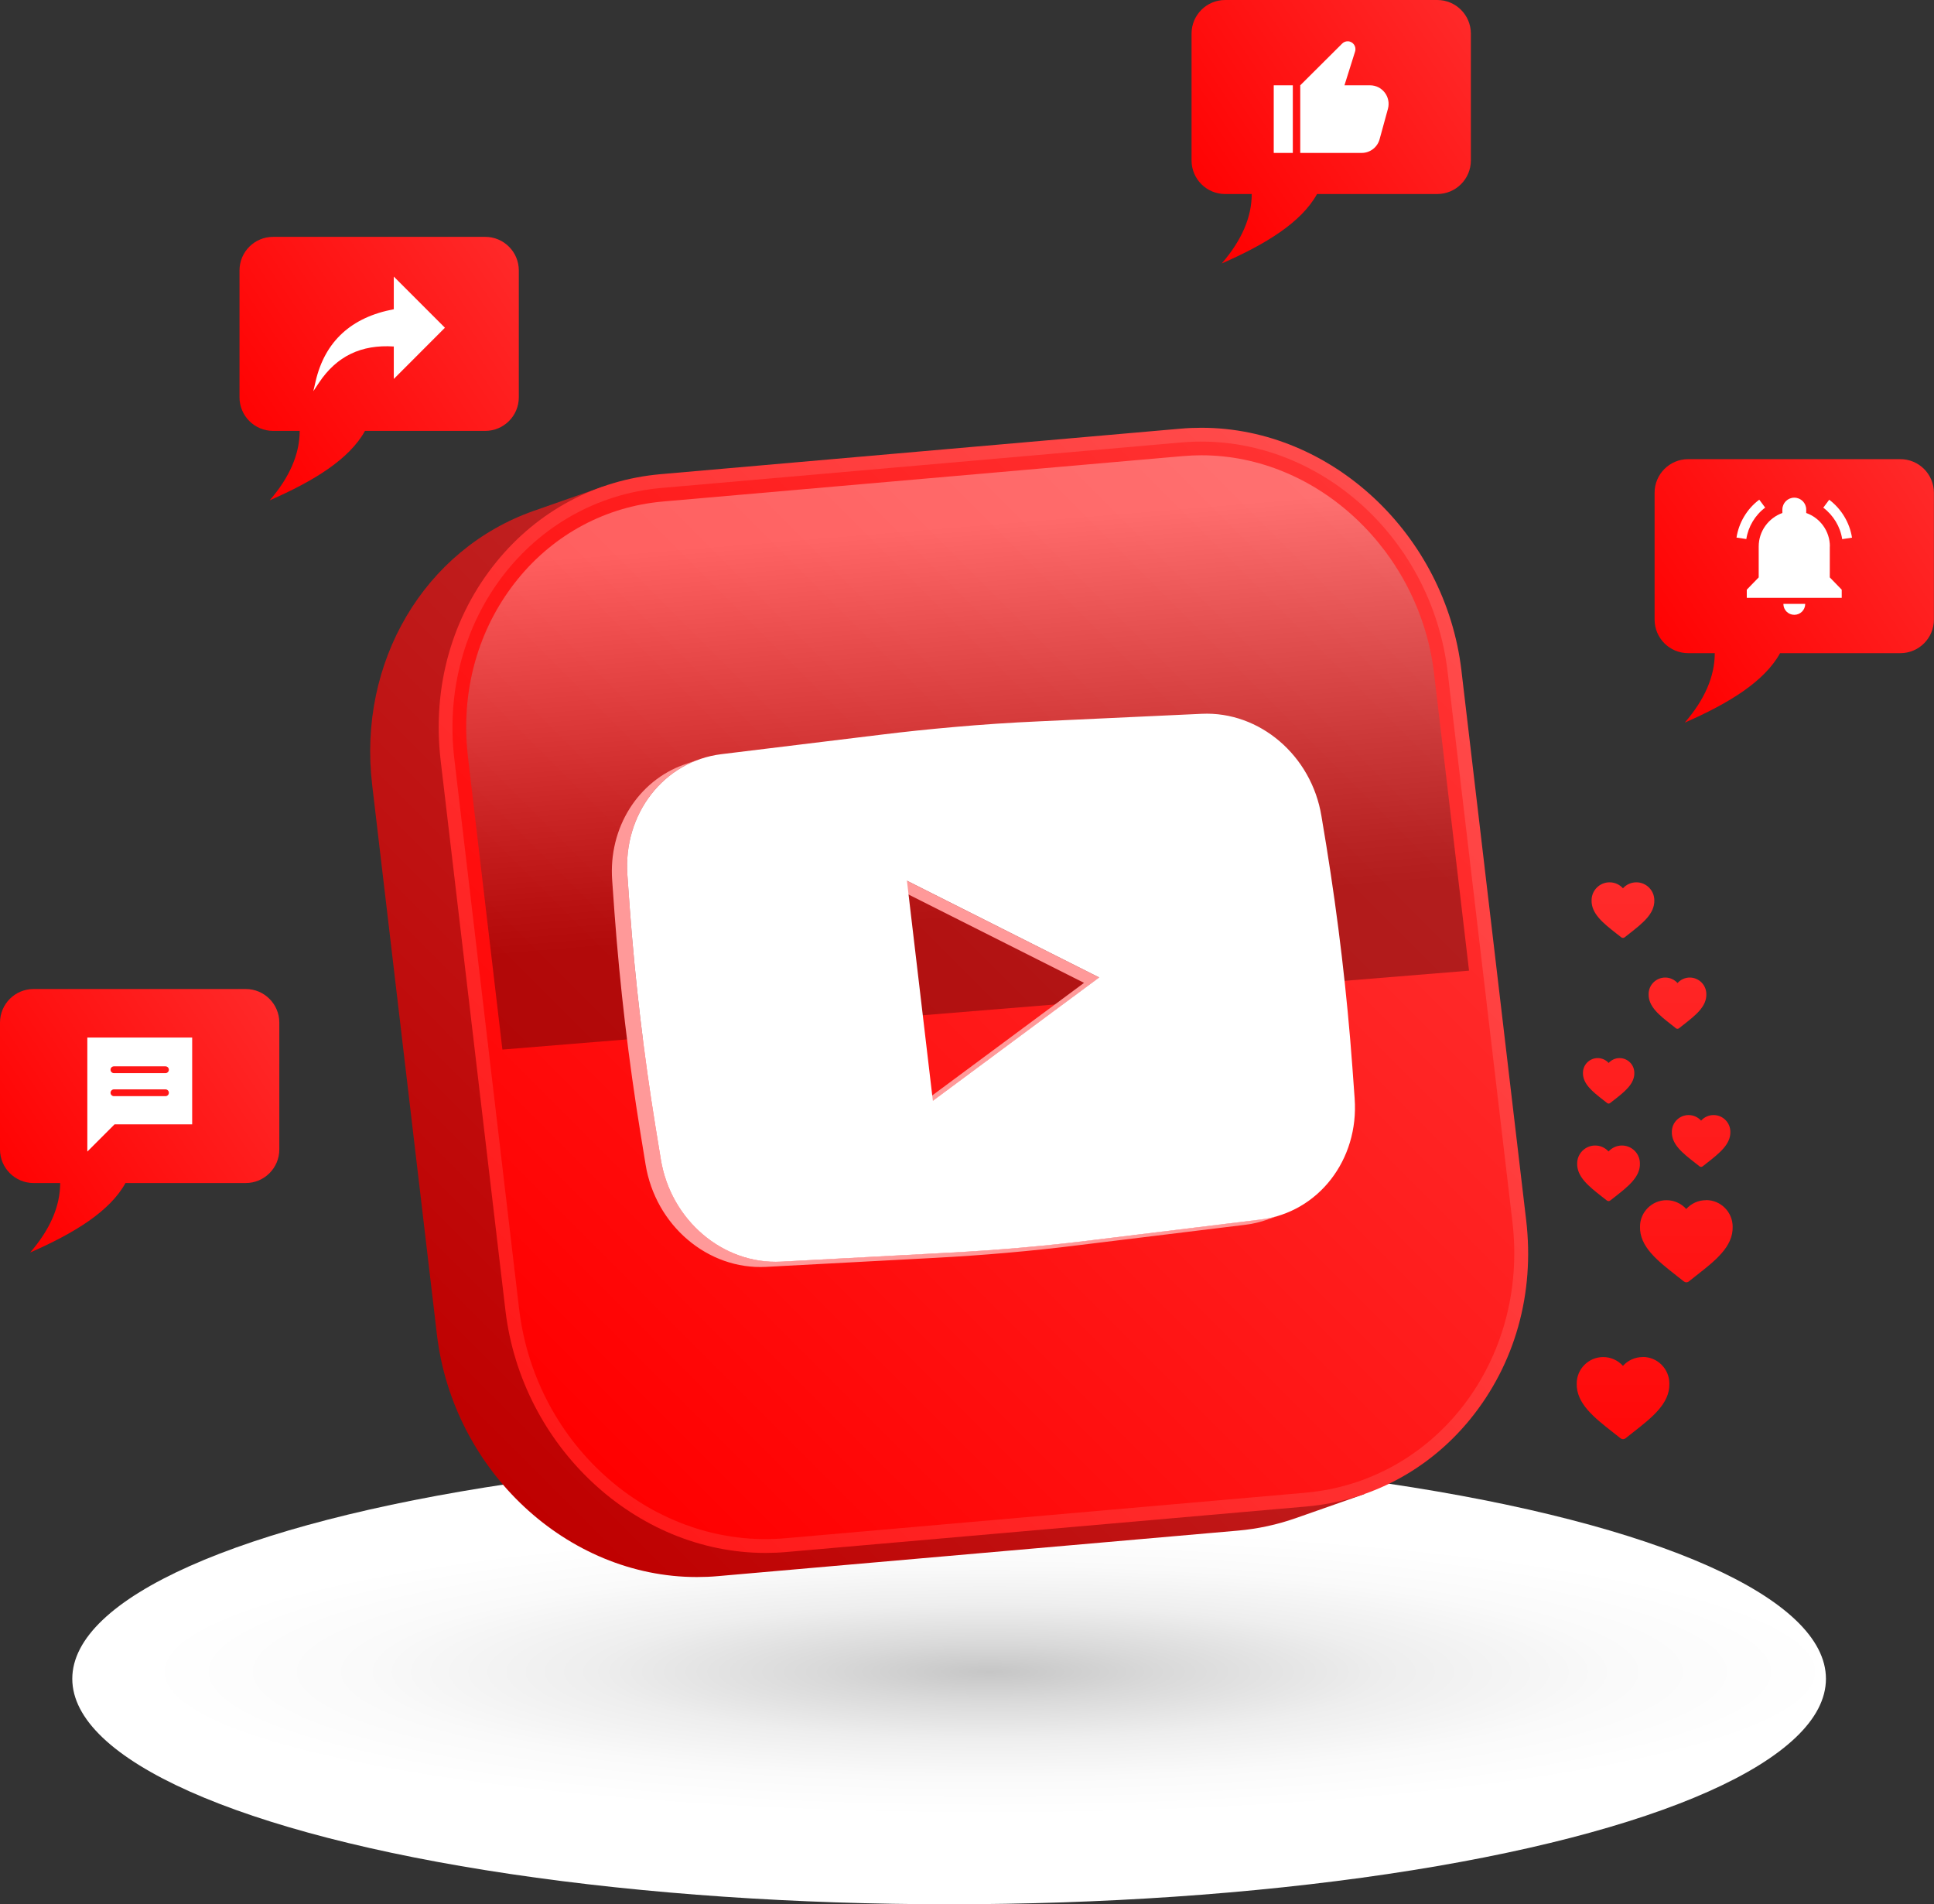
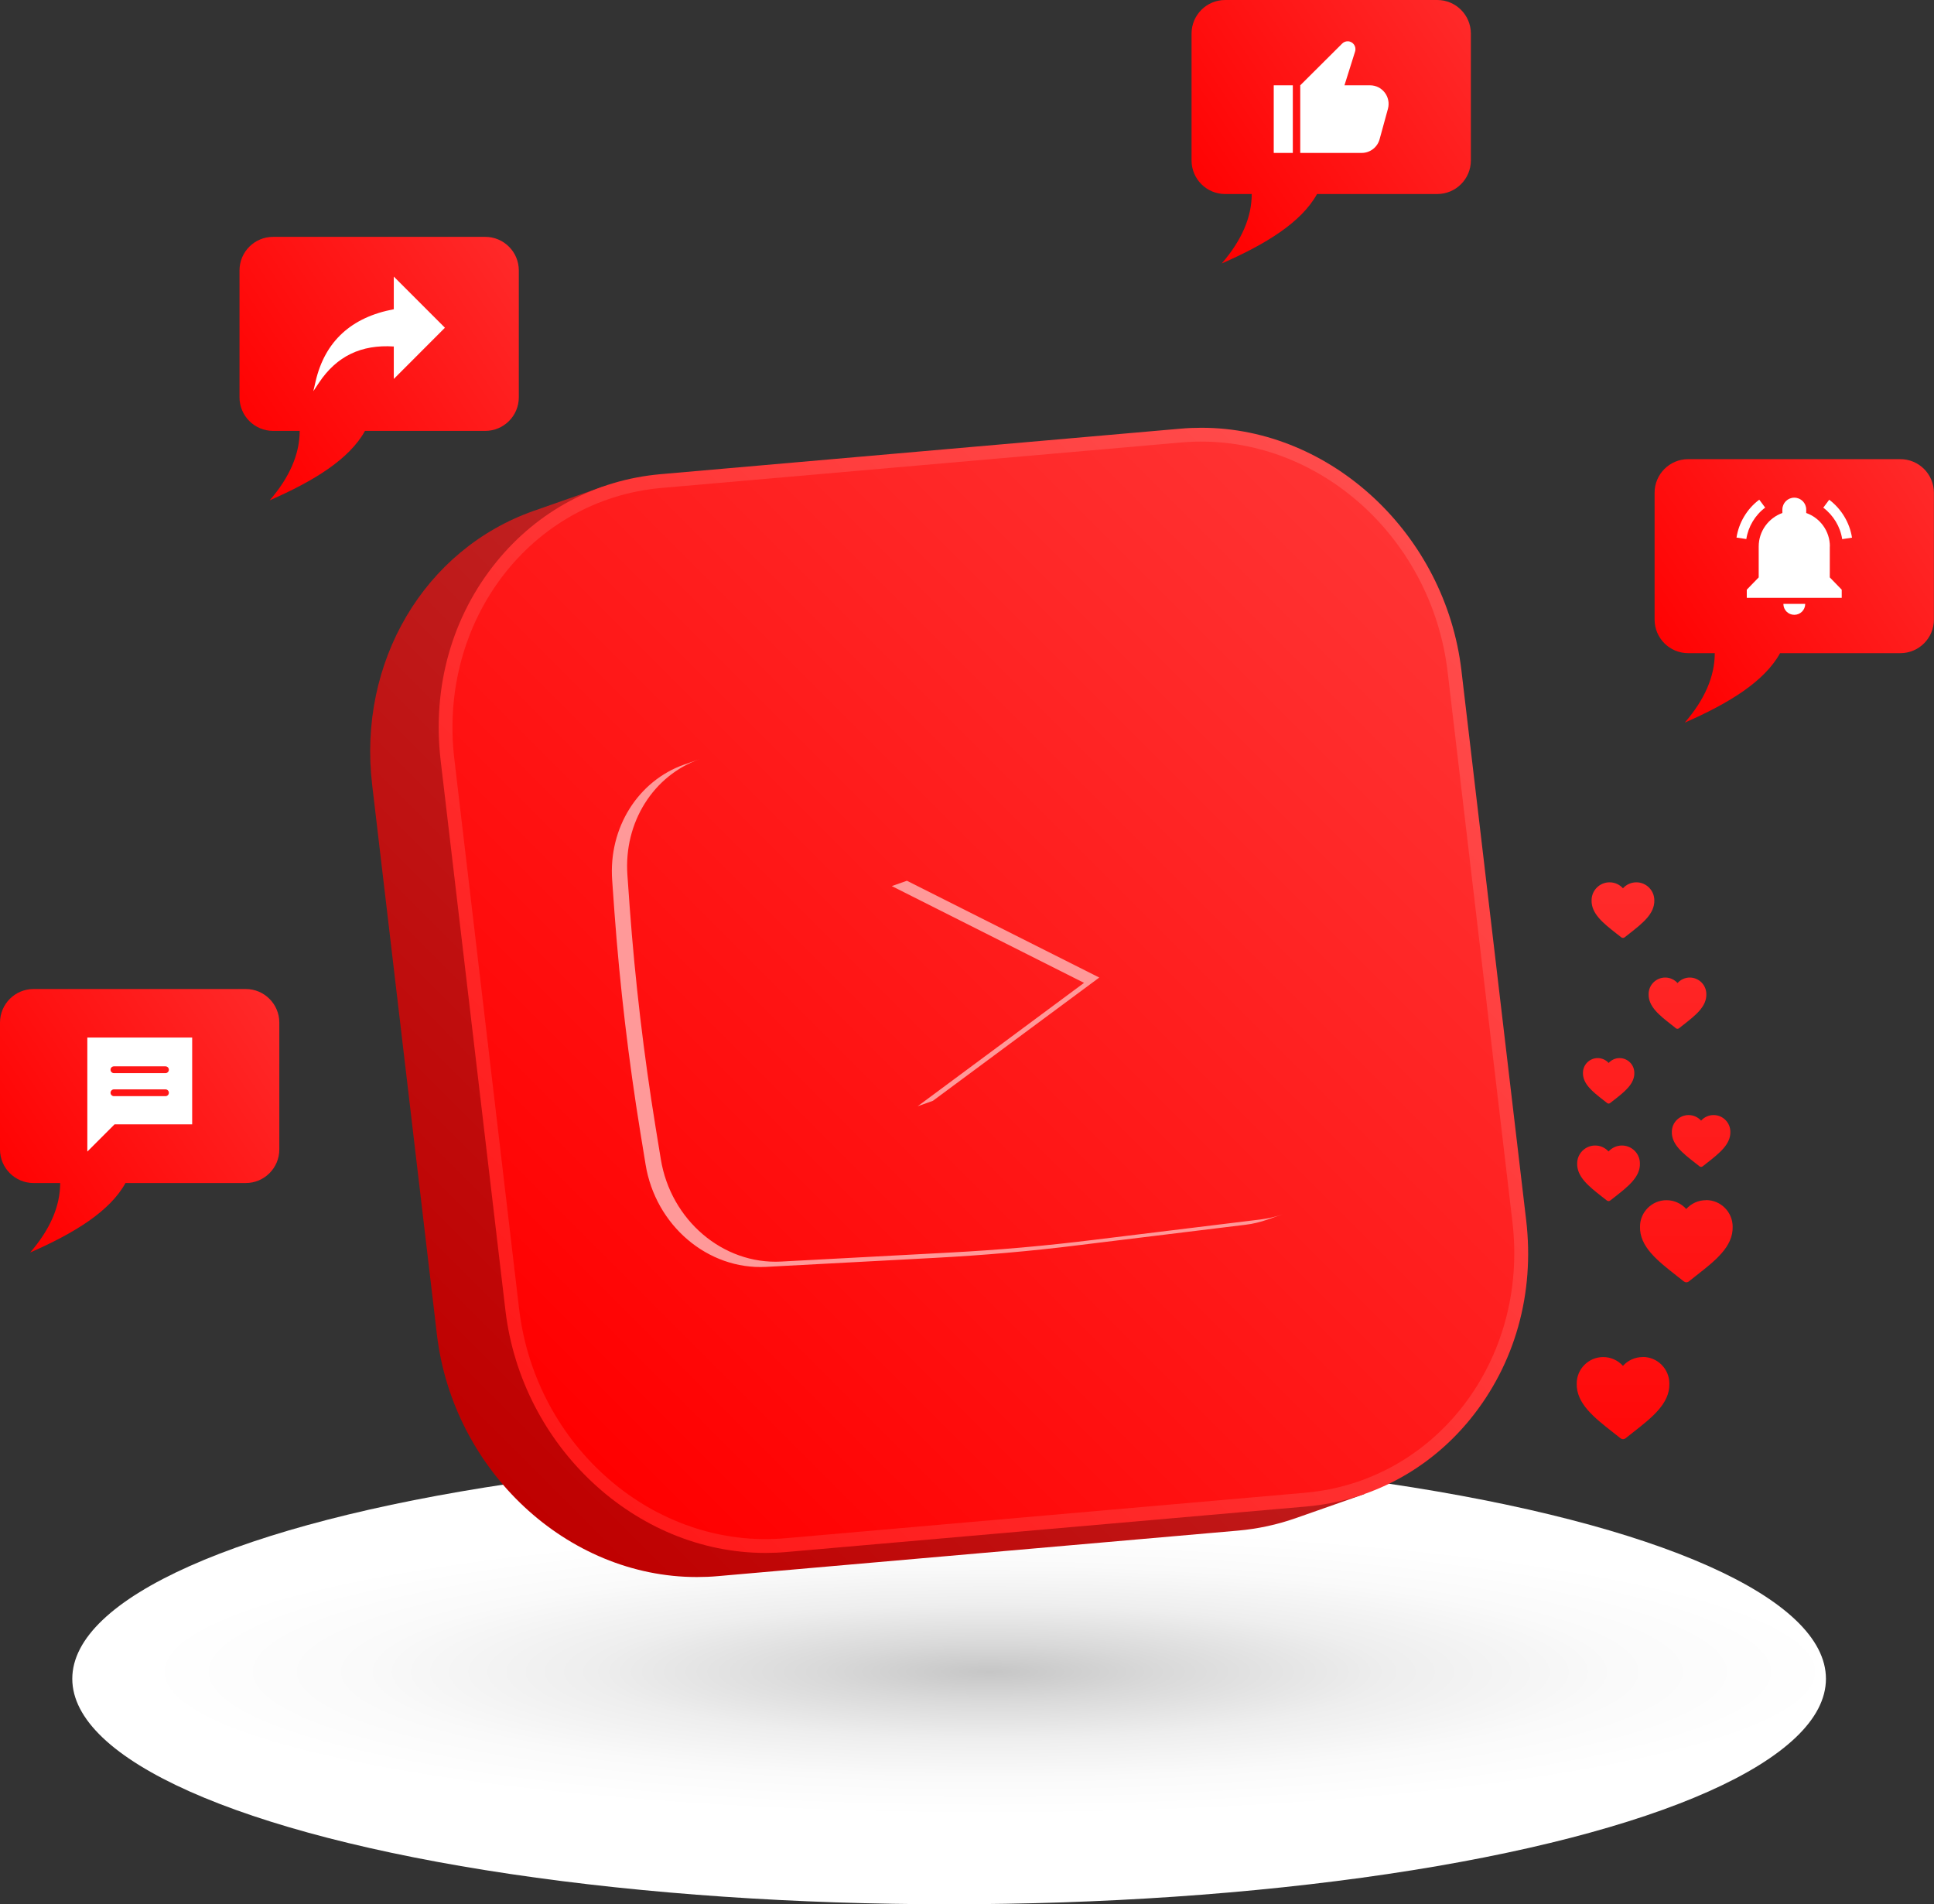
<svg xmlns="http://www.w3.org/2000/svg" xmlns:xlink="http://www.w3.org/1999/xlink" version="1.1" viewBox="0 0 210.84 207.59">
  <rect x="0" y="0" width="210.84" height="207.59" fill="#333333" stroke="none" />
  <defs>
    <style> .cls-1 { fill: url(#linear-gradient-12); } .cls-1, .cls-2, .cls-3, .cls-4, .cls-5, .cls-6, .cls-7, .cls-8, .cls-9, .cls-10, .cls-11, .cls-12, .cls-13, .cls-14, .cls-15, .cls-16, .cls-17, .cls-18 { stroke-width: 0px; } .cls-2 { fill: url(#linear-gradient); } .cls-3 { fill: url(#linear-gradient-6); } .cls-19 { isolation: isolate; } .cls-4 { fill: url(#linear-gradient-15); } .cls-5 { fill: url(#radial-gradient); mix-blend-mode: multiply; } .cls-6 { fill: url(#linear-gradient-5); } .cls-7 { fill: url(#linear-gradient-13); } .cls-8 { fill: url(#linear-gradient-11); mix-blend-mode: screen; opacity: .3; } .cls-9 { fill: #f99; } .cls-10 { fill: url(#linear-gradient-14); } .cls-11 { fill: url(#linear-gradient-2); } .cls-12 { fill: url(#linear-gradient-7); } .cls-13 { fill: url(#linear-gradient-3); } .cls-14 { fill: url(#linear-gradient-9); } .cls-15 { fill: url(#linear-gradient-8); } .cls-16 { fill: #fff; } .cls-17 { fill: url(#linear-gradient-10); } .cls-18 { fill: url(#linear-gradient-4); } </style>
    <radialGradient id="radial-gradient" cx="107.91" cy="105.1" fx="107.91" fy="105.1" r="96.23" gradientTransform="translate(0 164.37) scale(1 .17)" gradientUnits="userSpaceOnUse">
      <stop offset="0" stop-color="#c6c6c6" />
      <stop offset=".19" stop-color="#d9d9d9" />
      <stop offset=".45" stop-color="#eee" />
      <stop offset=".71" stop-color="#fafafa" />
      <stop offset=".96" stop-color="#fff" />
    </radialGradient>
    <linearGradient id="linear-gradient" x1="176.93" y1="173.57" x2="176.93" y2="81.39" gradientUnits="userSpaceOnUse">
      <stop offset="0" stop-color="red" />
      <stop offset="1" stop-color="#f33" />
    </linearGradient>
    <linearGradient id="linear-gradient-2" x1="183.83" y1="173.57" x2="183.83" y2="81.39" xlink:href="#linear-gradient" />
    <linearGradient id="linear-gradient-3" x1="175.36" y1="173.57" x2="175.36" y2="81.39" xlink:href="#linear-gradient" />
    <linearGradient id="linear-gradient-4" x1="185.45" y1="173.57" x2="185.45" y2="81.39" xlink:href="#linear-gradient" />
    <linearGradient id="linear-gradient-5" x1="175.36" y1="173.57" x2="175.36" y2="81.39" xlink:href="#linear-gradient" />
    <linearGradient id="linear-gradient-6" x1="182.87" y1="173.57" x2="182.87" y2="81.39" xlink:href="#linear-gradient" />
    <linearGradient id="linear-gradient-7" x1="176.93" y1="173.57" x2="176.93" y2="81.39" xlink:href="#linear-gradient" />
    <linearGradient id="linear-gradient-8" x1="51.9" y1="159.02" x2="117.68" y2="93.25" gradientUnits="userSpaceOnUse">
      <stop offset="0" stop-color="#bf0000" />
      <stop offset="1" stop-color="#bf2626" />
    </linearGradient>
    <linearGradient id="linear-gradient-9" x1="59.07" y1="156.09" x2="155.35" y2="59.82" gradientUnits="userSpaceOnUse">
      <stop offset="0" stop-color="#ff1919" />
      <stop offset="1" stop-color="#ff4c4c" />
    </linearGradient>
    <linearGradient id="linear-gradient-10" x1="60.09" y1="155.07" x2="154.32" y2="60.84" xlink:href="#linear-gradient" />
    <linearGradient id="linear-gradient-11" x1="102.13" y1="51.91" x2="106.81" y2="109.29" gradientUnits="userSpaceOnUse">
      <stop offset=".1" stop-color="#fff" />
      <stop offset=".31" stop-color="#b0b0b0" />
      <stop offset=".57" stop-color="#525252" />
      <stop offset=".75" stop-color="#171717" />
      <stop offset=".84" stop-color="#000" />
    </linearGradient>
    <linearGradient id="linear-gradient-12" x1="128.77" y1="21.74" x2="166.64" y2="-4.1" xlink:href="#linear-gradient" />
    <linearGradient id="linear-gradient-13" x1="179.26" y1="71.79" x2="217.13" y2="45.95" xlink:href="#linear-gradient" />
    <linearGradient id="linear-gradient-14" x1="24.99" y1="47.55" x2="62.86" y2="21.72" xlink:href="#linear-gradient" />
    <linearGradient id="linear-gradient-15" x1="-1.12" y1="129.55" x2="36.75" y2="103.71" xlink:href="#linear-gradient" />
  </defs>
  <g class="cls-19">
    <g id="Layer_1" data-name="Layer 1">
      <ellipse id="shadow" class="cls-5" cx="103.47" cy="183" rx="95.59" ry="24.58" />
      <g id="fly_likes" data-name="fly likes">
        <path id="down_7" data-name="down 7" class="cls-2" d="M179.08,147.93c-.83,0-1.61.36-2.15.96-.54-.6-1.32-.96-2.15-.96-1.6,0-2.89,1.3-2.89,2.88-.06,2.17,1.89,3.71,3.96,5.33.27.21.54.42.81.64.08.06.18.1.28.1s.19-.03.28-.1c.27-.22.54-.43.81-.64,2.07-1.62,4.02-3.15,3.96-5.32,0-1.6-1.3-2.9-2.89-2.9Z" />
        <path id="_6" data-name="6" class="cls-11" d="M185.98,130.83c-.83,0-1.61.36-2.15.96-.54-.6-1.32-.96-2.15-.96-1.6,0-2.89,1.3-2.89,2.88-.06,2.17,1.89,3.71,3.96,5.33.27.21.54.42.81.64.08.06.18.1.28.1s.19-.03.28-.1c.27-.22.54-.43.81-.64,2.07-1.62,4.02-3.15,3.96-5.32,0-1.6-1.3-2.9-2.89-2.9Z" />
        <path id="_5" data-name="5" class="cls-13" d="M176.82,124.87c-.56,0-1.09.24-1.46.65-.37-.41-.89-.65-1.46-.65-1.08,0-1.96.88-1.96,1.95-.04,1.47,1.28,2.51,2.68,3.61.18.14.36.29.55.43.05.04.12.07.19.07s.13-.02.19-.07c.18-.15.37-.29.55-.43,1.4-1.1,2.72-2.14,2.68-3.6,0-1.08-.88-1.96-1.96-1.96Z" />
        <path id="_4" data-name="4" class="cls-18" d="M186.81,121.55c-.52,0-1.02.22-1.36.61-.34-.38-.84-.61-1.36-.61-1.01,0-1.83.82-1.83,1.82-.04,1.38,1.2,2.35,2.51,3.37.17.13.34.27.51.4.05.04.11.06.17.06s.12-.02.17-.06c.17-.14.34-.27.51-.4,1.31-1.03,2.54-2,2.51-3.36,0-1.01-.82-1.83-1.83-1.83Z" />
        <path id="_3" data-name="3" class="cls-6" d="M176.56,115.34c-.46,0-.89.2-1.19.53-.3-.33-.73-.53-1.19-.53-.89,0-1.61.72-1.61,1.6-.03,1.21,1.05,2.06,2.2,2.96.15.12.3.23.45.35.04.04.1.05.15.05s.11-.02.15-.05c.15-.12.3-.24.45-.35,1.15-.9,2.23-1.75,2.2-2.95,0-.89-.72-1.61-1.61-1.61Z" />
        <path id="_2" data-name="2" class="cls-3" d="M184.22,106.56c-.52,0-1,.22-1.34.6-.34-.38-.83-.6-1.34-.6-1,0-1.81.81-1.81,1.8-.04,1.36,1.18,2.32,2.47,3.33.17.13.34.26.5.4.05.04.11.06.17.06s.12-.02.17-.06c.17-.14.34-.27.51-.4,1.29-1.01,2.51-1.97,2.47-3.32,0-1-.81-1.81-1.81-1.81Z" />
        <path id="up_1" data-name="up 1" class="cls-12" d="M178.39,96.18c-.56,0-1.09.24-1.46.65-.37-.41-.89-.65-1.46-.65-1.08,0-1.96.88-1.96,1.95-.04,1.47,1.28,2.51,2.68,3.61.18.14.36.29.55.43.05.04.12.07.19.07s.13-.02.19-.07c.18-.15.37-.29.55-.43,1.4-1.1,2.72-2.14,2.68-3.6,0-1.08-.88-1.96-1.96-1.96Z" />
      </g>
      <g id="_3d_youtube" data-name="3d youtube">
        <path id="dark_part" data-name="dark part" class="cls-15" d="M148.23,161.45h0s0,0,0,0l-.5-1.41c-1.79.63-3.66,1.03-5.58,1.2l-56.68,4.96c-.68.06-1.36.09-2.04.09-12.65,0-23.79-10.45-25.36-23.79l-7.06-59.93c-1.41-11.97,5.03-22.94,15.66-26.68l-.99-2.83-7.47,2.62c-11.96,4.2-19.22,16.48-17.64,29.86l7.06,59.93c1.75,14.83,14.19,26.44,28.34,26.44.76,0,1.54-.03,2.3-.1l56.68-4.96c2.17-.19,4.29-.65,6.31-1.36l7.47-2.62-.5-1.42Z" />
        <path id="line" class="cls-14" d="M83.44,169.28c-14.15,0-26.59-11.61-28.34-26.44l-7.06-59.93c-.94-8,1.22-15.7,6.1-21.69,4.5-5.53,10.84-8.91,17.86-9.53l56.68-4.96c.76-.07,1.54-.1,2.3-.1,14.15,0,26.59,11.62,28.34,26.45l7.06,59.93c.94,7.99-1.22,15.69-6.09,21.68-4.5,5.53-10.84,8.91-17.86,9.53l-56.68,4.96c-.76.07-1.54.1-2.3.1h0Z" />
        <path id="color_frame" data-name="color frame" class="cls-17" d="M164.88,133.19l-7.06-59.93c-1.77-15.07-14.77-26.27-29.02-25.03l-56.68,4.96c-14.25,1.25-24.37,14.47-22.59,29.54l7.06,59.93c1.77,15.06,14.77,26.27,29.02,25.02l56.68-4.96c14.25-1.25,24.37-14.47,22.59-29.53Z" />
-         <path id="light" class="cls-8" d="M160.15,105.81l-105.38,8.6-3.75-31.86c-.85-7.19,1.09-14.09,5.44-19.44,3.99-4.9,9.6-7.89,15.8-8.44l56.68-4.95c.67-.06,1.36-.09,2.04-.09,12.65,0,23.79,10.45,25.36,23.8l3.81,32.38Z" />
        <g id="logo">
          <g>
            <path class="cls-9" d="M137.43,132.93l-18.23,2.23c-2.6.32-5.21.6-7.82.83-2.61.23-5.23.41-7.85.55l-18.37.98c-6.34.34-12.04-4.52-13.12-11.16l-.57-3.49c-1.29-7.94-2.23-15.93-2.82-23.95l-.25-3.51c-.42-5.81,2.88-10.9,7.86-12.65l-1.66.58c-4.99,1.75-8.29,6.85-7.86,12.65l.25,3.51c.59,8.01,1.53,16,2.82,23.95l.57,3.49c1.08,6.64,6.78,11.49,13.12,11.16l18.37-.98c2.62-.14,5.24-.32,7.85-.55,2.61-.23,5.22-.5,7.82-.83l18.23-2.23c.42-.05.82-.12,1.22-.22.4-.09.79-.21,1.17-.34l1.66-.58c-.76.27-1.56.46-2.4.56Z" />
            <polygon class="cls-9" points="100.04 120.59 101.7 120 119.84 106.56 98.87 96.01 97.22 96.59 118.18 107.14 100.04 120.59" />
          </g>
-           <path class="cls-16" d="M147.68,119.73l-.25-3.45c-.59-8.05-1.54-16.08-2.83-24.06l-.54-3.26c-1.08-6.6-6.74-11.44-13.04-11.15l-17.68.82c-3.15.14-6.3.35-9.43.63-2.61.23-5.21.5-7.81.82l-17.45,2.13c-6.28.77-10.74,6.52-10.25,13.21l.25,3.51c.59,8.01,1.53,16,2.82,23.95l.57,3.49c1.08,6.64,6.78,11.49,13.12,11.16l18.37-.98c2.62-.14,5.24-.32,7.85-.55,2.61-.23,5.22-.5,7.82-.83l18.23-2.23c6.28-.77,10.74-6.51,10.25-13.2ZM101.7,120l-2.83-24,20.96,10.55-18.14,13.45Z" />
        </g>
      </g>
      <g id="speech_bubble_icons" data-name="speech bubble icons">
        <g id="like">
          <path id="bubble" class="cls-1" d="M156.69,0h-23.13c-2.02,0-3.66,1.64-3.66,3.66v13.83c0,2.02,1.64,3.66,3.66,3.66h2.9c0,2.52-1.09,5.05-3.27,7.57,4.78-2.09,8.68-4.47,10.39-7.57h13.11c2.02,0,3.66-1.64,3.66-3.66V3.66c0-2.02-1.64-3.66-3.66-3.66Z" />
          <g id="icon">
            <rect class="cls-16" x="138.86" y="9.3" width="2.08" height="7.37" />
            <path class="cls-16" d="M141.34,9.3" />
            <path class="cls-16" d="M149.36,9.3h-2.79l1.16-3.69c.17-.55-.24-1.11-.81-1.11-.23,0-.44.09-.6.25l-4.57,4.55v7.37h6.7c.91,0,1.71-.61,1.95-1.49l.91-3.32c.35-1.29-.62-2.56-1.95-2.56Z" />
          </g>
        </g>
        <g id="bell">
          <path id="bubble-2" data-name="bubble" class="cls-7" d="M207.17,50.05h-23.13c-2.02,0-3.66,1.64-3.66,3.66v13.83c0,2.02,1.64,3.66,3.66,3.66h2.9c0,2.52-1.09,5.05-3.27,7.57,4.78-2.09,8.68-4.47,10.39-7.57h13.11c2.02,0,3.66-1.64,3.66-3.66v-13.83c0-2.02-1.64-3.66-3.66-3.66Z" />
          <g id="icon-2" data-name="icon">
            <path class="cls-16" d="M194.42,65.83c0,.66.53,1.19,1.19,1.19s1.19-.53,1.19-1.19h0s-2.38,0-2.38,0h0Z" />
            <path class="cls-16" d="M199.42,54.47l-.65.87c1.1.83,1.86,2.08,2.06,3.43l1.07-.16c-.25-1.63-1.16-3.14-2.48-4.13Z" />
            <path class="cls-16" d="M192.44,55.34l-.65-.87c-1.33.99-2.23,2.5-2.48,4.13l1.07.16c.21-1.36.96-2.61,2.06-3.43Z" />
            <path class="cls-16" d="M199.49,59.57c0-1.69-1.08-3.12-2.58-3.65v-.37c0-.72-.58-1.3-1.3-1.3s-1.3.58-1.3,1.3v.37c-1.5.54-2.58,1.97-2.58,3.65v3.37l-1.3,1.34v.89h10.35v-.89l-1.3-1.34v-3.37Z" />
          </g>
        </g>
        <g id="share">
          <path id="bubble-3" data-name="bubble" class="cls-10" d="M52.9,25.82h-23.13c-2.02,0-3.66,1.64-3.66,3.66v13.83c0,2.02,1.64,3.66,3.66,3.66h2.9c0,2.52-1.09,5.05-3.27,7.57,4.78-2.09,8.68-4.47,10.39-7.57h13.11c2.02,0,3.66-1.64,3.66-3.66v-13.83c0-2.02-1.64-3.66-3.66-3.66Z" />
          <path id="icon-3" data-name="icon" class="cls-16" d="M48.51,35.73l-5.58-5.58v3.56c-4.64.87-7.51,3.51-8.52,7.85l-.25,1.08.62-.93c1.93-2.89,4.6-4.17,8.15-3.94v3.54l5.58-5.59Z" />
        </g>
        <g id="comment">
          <path id="bubble-4" data-name="bubble" class="cls-4" d="M26.8,107.81H3.66c-2.02,0-3.66,1.64-3.66,3.66v13.83c0,2.02,1.64,3.66,3.66,3.66h2.9c0,2.52-1.09,5.05-3.27,7.57,4.78-2.09,8.68-4.47,10.39-7.57h13.11c2.02,0,3.66-1.64,3.66-3.66v-13.83c0-2.02-1.64-3.66-3.66-3.66Z" />
          <path id="icon-4" data-name="icon" class="cls-16" d="M9.52,113.11v12.42l2.97-2.97h8.46v-9.46h-11.43ZM18.04,119.49h-5.62c-.2,0-.37-.17-.37-.37s.17-.37.37-.37h5.62c.21,0,.37.17.37.37s-.16.37-.37.37ZM18.04,116.98h-5.62c-.2,0-.37-.16-.37-.37s.17-.37.37-.37h5.62c.21,0,.37.17.37.37s-.16.37-.37.37Z" />
        </g>
      </g>
    </g>
  </g>
</svg>